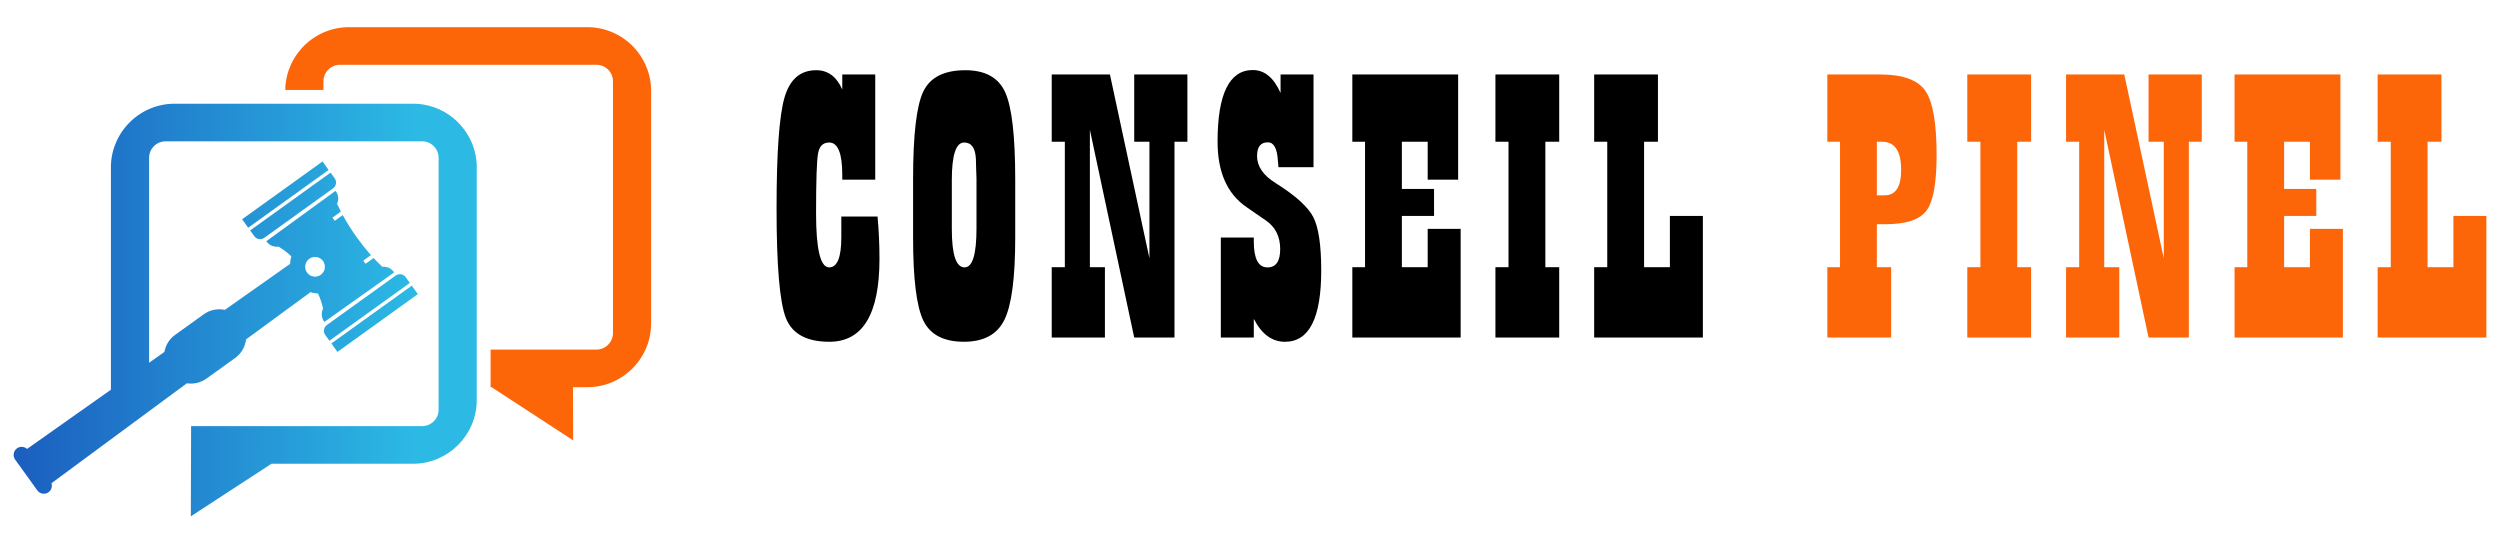
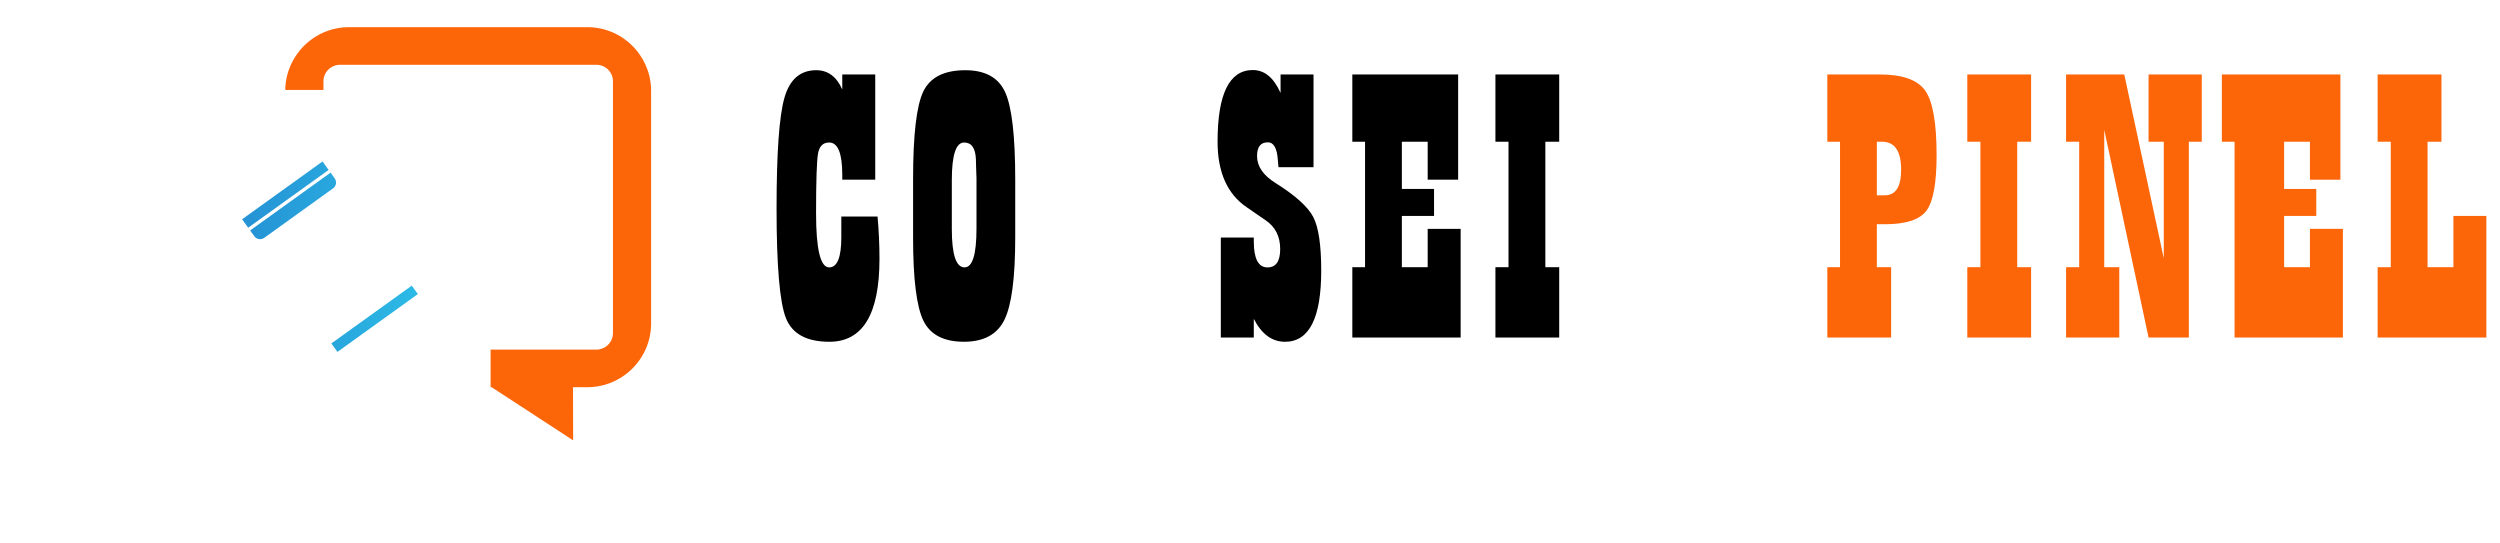
<svg xmlns="http://www.w3.org/2000/svg" version="1.1" id="Calque_1" x="0px" y="0px" width="230px" height="50px" viewBox="0 0 230 50" enable-background="new 0 0 230 50" xml:space="preserve">
  <g>
    <g>
      <path d="M77.489,8.234V6.851h3.033v9.681h-3.033v-0.443c0-1.986-0.402-2.978-1.206-2.978c-0.555,0-0.895,0.328-1.019,0.984    c-0.124,0.655-0.186,2.497-0.186,5.522c0,3.322,0.402,4.983,1.205,4.983c0.746,0,1.118-0.922,1.118-2.766v-1.047v-0.868h3.333    c0.118,1.288,0.178,2.589,0.178,3.899c0,5.084-1.537,7.625-4.61,7.625c-2.092,0-3.426-0.727-3.999-2.182    c-0.574-1.453-0.859-4.815-0.859-10.088c0-5.106,0.242-8.502,0.727-10.187c0.484-1.685,1.459-2.527,2.925-2.527    C76.171,6.46,76.969,7.052,77.489,8.234z" />
      <path d="M84.004,21.869v-5.39c0-4.066,0.313-6.752,0.939-8.059c0.626-1.306,1.915-1.96,3.866-1.96    c1.832,0,3.055,0.677,3.669,2.031c0.615,1.354,0.923,4.028,0.923,8.023v5.354c0,3.688-0.331,6.205-0.994,7.553    c-0.662,1.348-1.903,2.021-3.723,2.021c-1.856,0-3.101-0.646-3.732-1.941C84.32,28.207,84.004,25.662,84.004,21.869z     M87.568,16.567v4.503c0,2.354,0.39,3.529,1.17,3.529c0.732,0,1.099-1.188,1.099-3.564v-4.627l-0.036-1.045l-0.018-0.728    c-0.047-1.016-0.408-1.524-1.081-1.524C87.946,13.11,87.568,14.263,87.568,16.567z" />
-       <path d="M109.241,6.851v6.188h-1.188v18.014h-3.705l-4.079-19.113v12.642h1.384v6.471h-4.894v-6.471h1.206V13.039h-1.206V6.851    h5.355l3.634,16.915V13.039h-1.4V6.851H109.241z" />
      <path d="M120.844,6.851v8.529h-3.226l-0.055-0.638c-0.071-1.099-0.377-1.649-0.921-1.649c-0.662,0-0.993,0.419-0.993,1.258    c0,0.958,0.573,1.79,1.72,2.5c1.809,1.135,2.958,2.172,3.449,3.111c0.49,0.94,0.735,2.586,0.735,4.938    c0,4.361-1.111,6.543-3.333,6.543c-1.194,0-2.151-0.703-2.871-2.109v1.719h-3.033v-9.201h3.033v0.354    c0,1.596,0.419,2.395,1.258,2.395c0.781,0,1.17-0.563,1.17-1.685c0-1.159-0.443-2.04-1.329-2.642l-1.774-1.224    c-1.772-1.217-2.658-3.221-2.658-6.011c0-4.397,1.081-6.596,3.243-6.596c1.076,0,1.928,0.704,2.553,2.11V6.851H120.844z" />
      <path d="M134.149,6.851v9.681h-2.802v-3.493h-2.376v4.344h2.961v2.483h-2.961v4.716h2.376v-3.528h3.033v9.999h-9.966v-6.471h1.17    V13.039h-1.17V6.851H134.149z" />
      <path d="M143.447,6.851v6.188h-1.275v11.543h1.275v6.471h-5.868v-6.471h1.204V13.039h-1.204V6.851H143.447z" />
-       <path d="M156.665,19.866v11.187h-10.002v-6.471h1.204V13.039h-1.204V6.851h5.868v6.188h-1.275v11.543h2.374v-4.716H156.665z" />
      <path fill="#FD6509" d="M173.983,24.582v6.471h-5.869v-6.471h1.168V13.039h-1.168V6.851h4.841c2.08,0,3.468,0.497,4.168,1.49    c0.695,0.993,1.044,2.967,1.044,5.923c0,2.577-0.309,4.281-0.932,5.115c-0.618,0.833-1.888,1.25-3.804,1.25h-0.761v3.954H173.983z     M172.671,13.039v4.929h0.247h0.48c1.004,0,1.506-0.78,1.506-2.34c0-1.726-0.585-2.588-1.755-2.588H172.671z" />
      <path fill="#FD6509" d="M186.861,6.851v6.188h-1.277v11.543h1.277v6.471h-5.869v-6.471h1.205V13.039h-1.205V6.851H186.861z" />
      <path fill="#FD6509" d="M202.563,6.851v6.188h-1.19v18.014h-3.705l-4.078-19.113v12.642h1.384v6.471h-4.895v-6.471h1.206V13.039    h-1.206V6.851h5.355l3.634,16.915V13.039h-1.4V6.851H202.563z" />
-       <path fill="#FD6509" d="M215.317,6.851v9.681h-2.803v-3.493h-2.375v4.344h2.96v2.483h-2.96v4.716h2.375v-3.528h3.032v9.999h-9.966    v-6.471h1.17V13.039h-1.17V6.851H215.317z" />
+       <path fill="#FD6509" d="M215.317,6.851v9.681h-2.803v-3.493h-2.375v4.344h2.96v2.483h-2.96v4.716h2.375v-3.528h3.032v9.999h-9.966    v-6.471V13.039h-1.17V6.851H215.317z" />
      <path fill="#FD6509" d="M228.745,19.866v11.187h-10.002v-6.471h1.208V13.039h-1.208V6.851h5.872v6.188h-1.279v11.543h2.378v-4.716    H228.745z" />
    </g>
    <g>
      <g>
        <linearGradient id="SVGID_1_" gradientUnits="userSpaceOnUse" x1="1.255" y1="28.52" x2="38.443" y2="28.52">
          <stop offset="0" style="stop-color:#1B5EBF" />
          <stop offset="1" style="stop-color:#2CBAE5" />
        </linearGradient>
-         <path fill="url(#SVGID_1_)" d="M43.861,15.216c-0.025-0.786-0.206-1.534-0.514-2.214h0c-0.21-0.465-0.481-0.898-0.8-1.291h0     c-0.058-0.071-0.118-0.142-0.179-0.21l0,0c-0.03-0.033-0.06-0.066-0.09-0.099l-0.004-0.005c-0.062-0.065-0.125-0.13-0.189-0.193     l-0.006-0.005c-0.03-0.03-0.061-0.059-0.091-0.087l-0.008-0.008c-0.066-0.061-0.133-0.12-0.201-0.178l-0.008-0.006     c-0.031-0.026-0.063-0.053-0.095-0.079l-0.01-0.008c-0.069-0.055-0.14-0.109-0.211-0.162l-0.013-0.009     c-0.031-0.022-0.062-0.045-0.094-0.067l-0.018-0.012c-0.072-0.05-0.145-0.098-0.219-0.145l-0.015-0.009     c-0.033-0.021-0.065-0.041-0.099-0.06l-0.017-0.011c-0.075-0.044-0.15-0.087-0.227-0.127l-0.024-0.013     c-0.031-0.016-0.063-0.033-0.094-0.049l-0.023-0.012c-0.078-0.039-0.156-0.076-0.234-0.111l-0.024-0.01     c-0.033-0.014-0.065-0.028-0.097-0.042l-0.028-0.012c-0.08-0.033-0.159-0.063-0.24-0.093l-0.03-0.01     c-0.031-0.011-0.062-0.022-0.094-0.033l-0.032-0.011c-0.081-0.027-0.163-0.052-0.245-0.075l-0.035-0.01     c-0.03-0.008-0.062-0.017-0.092-0.024l-0.036-0.009c-0.083-0.021-0.167-0.04-0.252-0.058l-0.034-0.006     c-0.032-0.006-0.064-0.013-0.097-0.019l-0.036-0.006c-0.042-0.007-0.085-0.015-0.128-0.021h-0.001     c-0.042-0.007-0.085-0.012-0.128-0.018L38.71,9.584c-0.032-0.004-0.064-0.008-0.098-0.011L38.576,9.57     c-0.044-0.004-0.087-0.008-0.131-0.012h0c-0.043-0.003-0.087-0.006-0.13-0.008l-0.009,0l-0.011,0l-0.021-0.001     c-0.032-0.001-0.064-0.002-0.096-0.003h-0.008l-0.028-0.001h-0.003c-0.044-0.001-0.088-0.002-0.133-0.002h-0.003h-4.079H16.063     H16.06c-0.044,0-0.089,0-0.133,0.002h-0.004l-0.028,0.001h-0.008c-0.032,0.001-0.064,0.002-0.096,0.003l-0.021,0.001l-0.012,0     l-0.009,0c-0.043,0.002-0.087,0.005-0.13,0.008h0c-0.043,0.003-0.087,0.007-0.131,0.012l-0.037,0.003     c-0.032,0.003-0.065,0.007-0.097,0.011l-0.038,0.005C15.273,9.595,15.23,9.6,15.188,9.607h0     c-0.043,0.006-0.085,0.014-0.128,0.021l-0.037,0.006c-0.032,0.006-0.064,0.012-0.097,0.019l-0.034,0.006     c-0.084,0.018-0.168,0.037-0.252,0.058l-0.036,0.009c-0.031,0.008-0.062,0.016-0.092,0.024l-0.036,0.01     c-0.082,0.023-0.164,0.048-0.245,0.075L14.2,9.846c-0.031,0.011-0.062,0.021-0.094,0.033l-0.03,0.01     c-0.081,0.03-0.161,0.061-0.24,0.093l-0.027,0.012c-0.032,0.014-0.064,0.027-0.097,0.042l-0.024,0.01     c-0.079,0.036-0.157,0.073-0.235,0.111l-0.023,0.012c-0.032,0.016-0.063,0.033-0.094,0.049l-0.024,0.013     c-0.076,0.041-0.152,0.083-0.227,0.127l-0.017,0.011c-0.033,0.02-0.066,0.04-0.098,0.06l-0.015,0.009     c-0.074,0.046-0.147,0.095-0.219,0.145l-0.018,0.012c-0.032,0.022-0.063,0.044-0.094,0.067l-0.013,0.009     c-0.071,0.053-0.142,0.106-0.211,0.162l-0.01,0.008c-0.032,0.026-0.064,0.053-0.095,0.079l-0.008,0.006     c-0.068,0.058-0.135,0.117-0.201,0.178l-0.008,0.008c-0.031,0.028-0.061,0.057-0.091,0.087l-0.006,0.005     c-0.065,0.063-0.128,0.127-0.19,0.193l-0.004,0.005c-0.03,0.033-0.061,0.065-0.09,0.099l0,0c-0.062,0.068-0.121,0.139-0.179,0.21     h0c-0.319,0.392-0.589,0.825-0.8,1.291h0c-0.308,0.68-0.489,1.428-0.514,2.214h0.003c-0.002,0.062-0.003,0.124-0.003,0.186     v20.452L2.491,41.3c-0.252-0.229-0.641-0.258-0.928-0.053c-0.331,0.238-0.407,0.704-0.169,1.035l2.038,2.834     c0.238,0.332,0.703,0.408,1.034,0.17c0.267-0.191,0.369-0.533,0.271-0.832l0.028-0.02l6.061-4.473l0,0l2.895-2.136c0,0,0,0,0,0     l3.472-2.562c0.31,0.047,0.628,0.034,0.937-0.039c0.305-0.072,0.601-0.203,0.869-0.396l2.632-1.892     c0.29-0.208,0.521-0.469,0.69-0.759c0.171-0.295,0.28-0.621,0.32-0.957l5.929-4.344c0.109,0.039,0.223,0.068,0.338,0.088     c0.113,0.02,0.228,0.029,0.343,0.029c0.125,0.258,0.216,0.488,0.29,0.715c0.074,0.23,0.131,0.454,0.184,0.695     c-0.092,0.182-0.133,0.385-0.12,0.587c0.013,0.202,0.08,0.403,0.206,0.579l0.033,0.047l6.417-4.554l-0.033-0.046     c-0.124-0.174-0.288-0.303-0.471-0.382c-0.181-0.079-0.381-0.109-0.578-0.087c-0.271-0.252-0.541-0.524-0.806-0.81l-0.743,0.534     l-0.21-0.292l0.709-0.51c-0.453-0.508-0.892-1.058-1.302-1.628c-0.479-0.667-0.919-1.362-1.296-2.054l-0.734,0.528l-0.211-0.293     l0.774-0.556c-0.125-0.241-0.241-0.48-0.349-0.717c0.083-0.179,0.118-0.379,0.101-0.575c-0.017-0.199-0.086-0.396-0.212-0.568     l-0.033-0.046l-6.362,4.63l0.034,0.046c0.128,0.175,0.297,0.303,0.484,0.38s0.394,0.102,0.595,0.073     c0.211,0.127,0.406,0.251,0.6,0.396c0.191,0.142,0.381,0.303,0.586,0.503c-0.037,0.109-0.064,0.221-0.082,0.334     c-0.018,0.116-0.026,0.232-0.024,0.349l-6.008,4.234c-0.331-0.067-0.674-0.069-1.008-0.001c-0.33,0.067-0.65,0.203-0.94,0.412     l-2.632,1.893c-0.269,0.192-0.488,0.431-0.653,0.697c-0.167,0.27-0.28,0.566-0.335,0.875l-1.405,0.993V14.518     c0-0.834,0.683-1.517,1.517-1.517h4.91h6.242h1.297h6.242h4.91c0.834,0,1.517,0.683,1.517,1.517v11.585v11.585     c0,0.834-0.683,1.516-1.517,1.516H30.25h-6.242h-6.427L17.557,47.5l7.416-4.834h13.028c3.223,0,5.86-2.639,5.86-5.861V26.104     V15.401c0-0.062-0.001-0.124-0.003-0.186H43.861z M29.13,23.65c0.495,0.081,0.83,0.547,0.749,1.042     c-0.081,0.495-0.548,0.83-1.042,0.749c-0.495-0.082-0.83-0.548-0.749-1.042C28.168,23.905,28.635,23.569,29.13,23.65z" />
        <linearGradient id="SVGID_2_" gradientUnits="userSpaceOnUse" x1="1.255" y1="18.943" x2="38.443" y2="18.943">
          <stop offset="0" style="stop-color:#1B5EBF" />
          <stop offset="1" style="stop-color:#2CBAE5" />
        </linearGradient>
        <path fill="url(#SVGID_2_)" d="M23.821,21.996c0.166,0.027,0.342-0.009,0.488-0.114l6.335-4.554     c0.146-0.105,0.236-0.26,0.264-0.426c0.027-0.166-0.009-0.342-0.114-0.488l-0.348-0.485l-0.034-0.046     c-2.468,1.771-4.932,3.547-7.399,5.317l0.383,0.532C23.5,21.878,23.656,21.968,23.821,21.996z" />
        <linearGradient id="SVGID_3_" gradientUnits="userSpaceOnUse" x1="1.255" y1="17.902" x2="38.443" y2="17.902">
          <stop offset="0" style="stop-color:#1B5EBF" />
          <stop offset="1" style="stop-color:#2CBAE5" />
        </linearGradient>
        <polygon fill="url(#SVGID_3_)" points="29.673,14.854 22.274,20.172 22.833,20.951 30.232,15.633 29.707,14.901    " />
        <linearGradient id="SVGID_4_" gradientUnits="userSpaceOnUse" x1="1.255" y1="28.286" x2="38.443" y2="28.286">
          <stop offset="0" style="stop-color:#1B5EBF" />
          <stop offset="1" style="stop-color:#2CBAE5" />
        </linearGradient>
-         <path fill="url(#SVGID_4_)" d="M36.896,25.234c-0.166-0.027-0.341,0.009-0.488,0.113L30.073,29.9     c-0.146,0.105-0.236,0.261-0.263,0.427c-0.027,0.165,0.009,0.341,0.114,0.487l0.382,0.533c2.467-1.771,4.931-3.547,7.399-5.318     l-0.383-0.532C37.217,25.351,37.062,25.261,36.896,25.234z" />
        <linearGradient id="SVGID_5_" gradientUnits="userSpaceOnUse" x1="1.255" y1="29.327" x2="38.443" y2="29.327">
          <stop offset="0" style="stop-color:#1B5EBF" />
          <stop offset="1" style="stop-color:#2CBAE5" />
        </linearGradient>
        <polygon fill="url(#SVGID_5_)" points="38.443,27.057 37.917,26.325 37.884,26.278 30.485,31.596 31.044,32.375    " />
      </g>
      <path fill-rule="evenodd" clip-rule="evenodd" fill="#152036" d="M59.388,32.163" />
      <path fill-rule="evenodd" clip-rule="evenodd" fill="#152036" d="M26.758,5.96" />
      <path fill-rule="evenodd" clip-rule="evenodd" fill="#152036" d="M27.558,4.669" />
      <path fill-rule="evenodd" clip-rule="evenodd" fill="#152036" d="M31.66,2.517" />
      <path fill-rule="evenodd" clip-rule="evenodd" fill="#FD6509" d="M54.485,2.517" />
-       <path fill-rule="evenodd" clip-rule="evenodd" fill="#FD6509" d="M58.588,4.669" />
      <path fill-rule="evenodd" clip-rule="evenodd" fill="#FD6509" d="M59.388,5.96" />
      <path fill-rule="evenodd" clip-rule="evenodd" fill="#FD6509" d="M45.229,35.623l7.501,4.89l-0.015-4.89h1.326h0.003    c2.298,0,4.393-1.36,5.342-3.46c0.18-0.396,0.316-0.815,0.404-1.251c0.063-0.313,0.101-0.635,0.111-0.963h-0.003    c0.002-0.063,0.003-0.123,0.003-0.186V19.062V8.36c0-0.062-0.001-0.124-0.003-0.186h0.003c-0.025-0.786-0.207-1.534-0.514-2.214    c-0.21-0.465-0.48-0.899-0.8-1.291c-0.058-0.072-0.118-0.142-0.179-0.21l-0.001-0.001l-0.09-0.099l-0.004-0.004    c-0.062-0.066-0.125-0.13-0.19-0.193l-0.006-0.005L58.026,4.07l-0.008-0.007c-0.065-0.061-0.132-0.12-0.201-0.178L57.81,3.878    l-0.096-0.079l-0.01-0.008c-0.069-0.055-0.139-0.109-0.211-0.162L57.48,3.62l-0.094-0.067l-0.017-0.012    c-0.072-0.05-0.145-0.098-0.219-0.145l-0.015-0.009l-0.098-0.061l-0.018-0.01c-0.074-0.044-0.15-0.087-0.227-0.128l-0.023-0.012    l-0.094-0.049l-0.023-0.012c-0.077-0.039-0.156-0.076-0.235-0.111l-0.023-0.01l-0.097-0.042l-0.028-0.011    c-0.079-0.033-0.159-0.064-0.24-0.093l-0.03-0.011l-0.094-0.032l-0.032-0.011c-0.081-0.026-0.163-0.052-0.245-0.075l-0.035-0.01    L55.5,2.684l-0.037-0.009c-0.083-0.021-0.167-0.04-0.252-0.057l-0.034-0.007l-0.096-0.018l-0.037-0.007l-0.128-0.021h0    l-0.128-0.018L54.75,2.542l-0.097-0.011l-0.037-0.004l-0.131-0.011l-0.131-0.008l-0.009,0l-0.011,0l-0.021-0.001l-0.096-0.004    H54.21l-0.029-0.001h-0.003L54.045,2.5h-0.003H36.182h-4.079h-0.003l-0.133,0.001h-0.003l-0.029,0.001h-0.008l-0.096,0.004    l-0.021,0.001l-0.012,0l-0.008,0L31.66,2.517l-0.131,0.011l-0.036,0.004l-0.098,0.011l-0.038,0.005l-0.128,0.018h0L31.1,2.586    l-0.037,0.007l-0.097,0.018l-0.034,0.007c-0.084,0.017-0.168,0.036-0.251,0.057l-0.037,0.009l-0.092,0.025l-0.036,0.01    c-0.083,0.023-0.164,0.048-0.245,0.075l-0.032,0.011l-0.094,0.032l-0.03,0.011c-0.081,0.029-0.161,0.061-0.24,0.093l-0.028,0.011    l-0.096,0.042l-0.024,0.01c-0.08,0.036-0.158,0.072-0.235,0.111l-0.023,0.012l-0.094,0.049l-0.023,0.012    c-0.077,0.041-0.152,0.083-0.227,0.128l-0.018,0.01l-0.098,0.061l-0.015,0.009c-0.075,0.046-0.147,0.095-0.219,0.145l-0.018,0.012    L28.666,3.62l-0.013,0.009c-0.071,0.052-0.142,0.106-0.21,0.162l-0.011,0.008l-0.095,0.079l-0.007,0.006    c-0.068,0.058-0.136,0.117-0.201,0.178L28.119,4.07l-0.091,0.087l-0.006,0.005c-0.065,0.063-0.128,0.127-0.19,0.193L27.828,4.36    l-0.09,0.099l0,0.001c-0.062,0.068-0.121,0.138-0.179,0.21c-0.319,0.392-0.589,0.825-0.8,1.291    c-0.308,0.68-0.489,1.428-0.514,2.214h0.003c-0.001,0.033-0.002,0.065-0.002,0.097h3.511V7.477c0-0.834,0.683-1.517,1.517-1.517    h4.91h6.242h1.298h6.241h4.911c0.834,0,1.517,0.683,1.517,1.517v11.585v11.584c0,0.047-0.002,0.092-0.006,0.139    c-0.07,0.77-0.723,1.378-1.51,1.378h-2.351h-2.56h-3.867h-0.964v3.46H45.229z" />
      <path fill-rule="evenodd" clip-rule="evenodd" fill="#152036" d="M31.66,35.607" />
    </g>
  </g>
</svg>